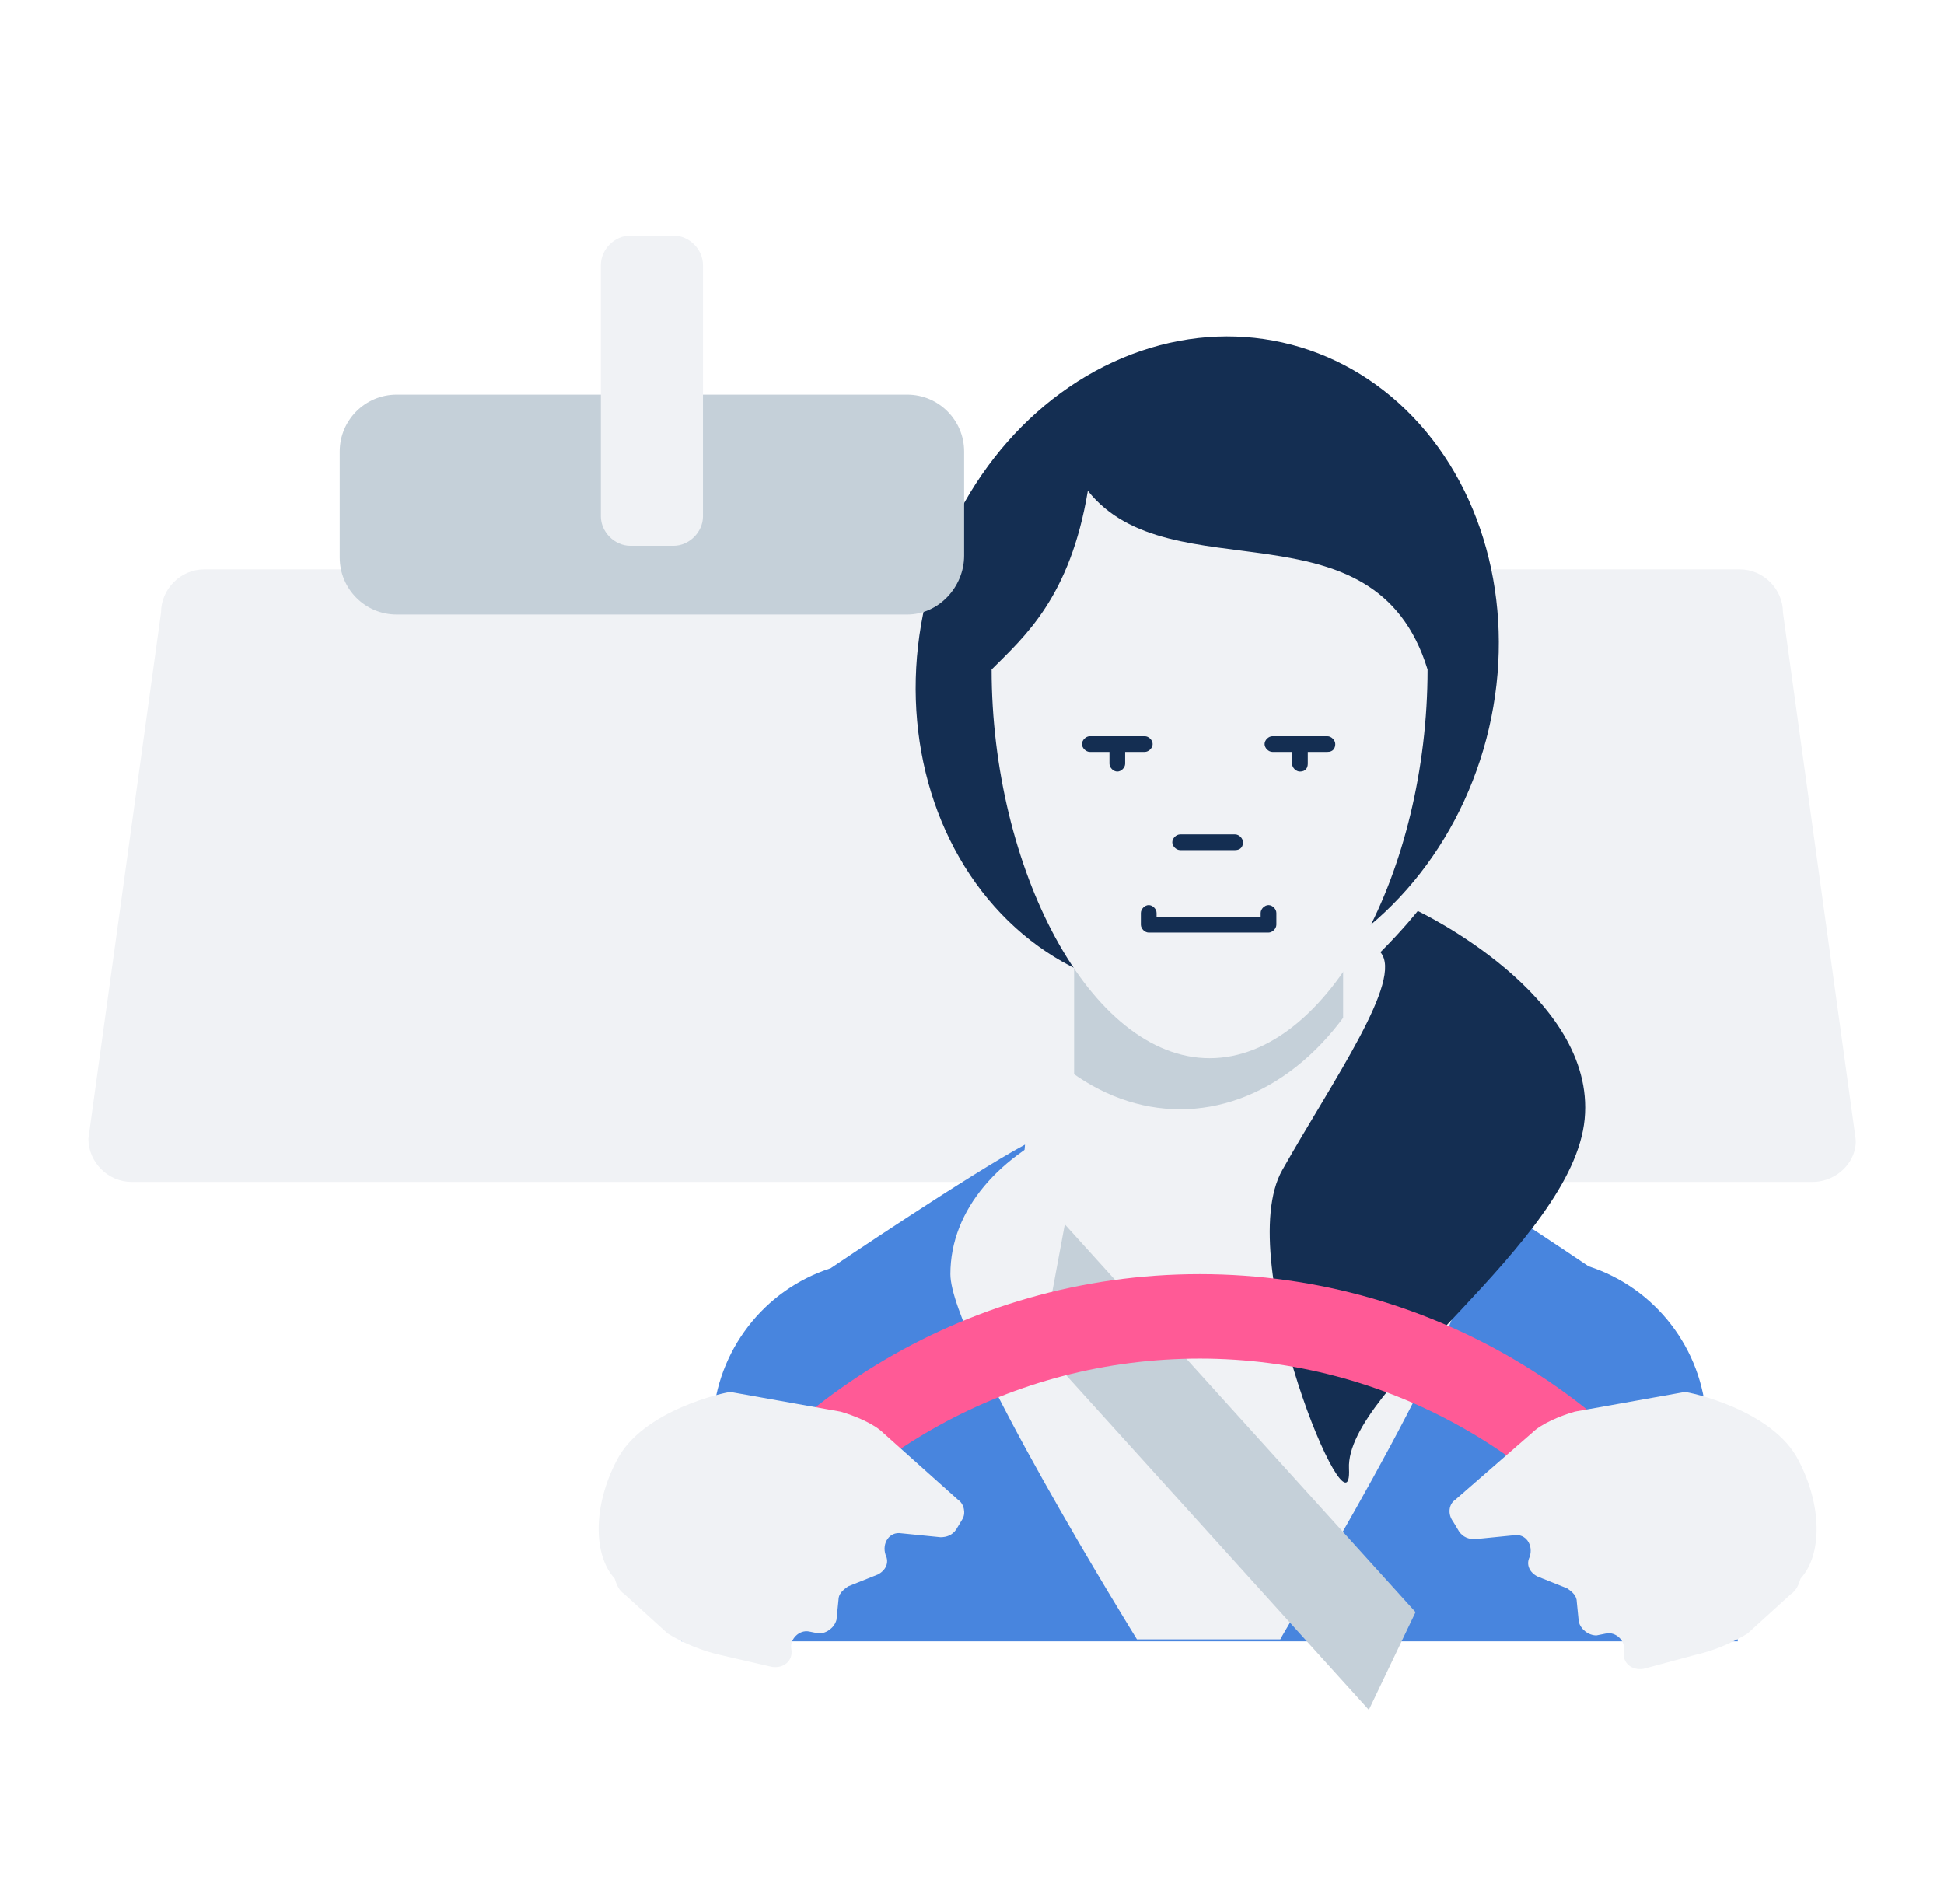
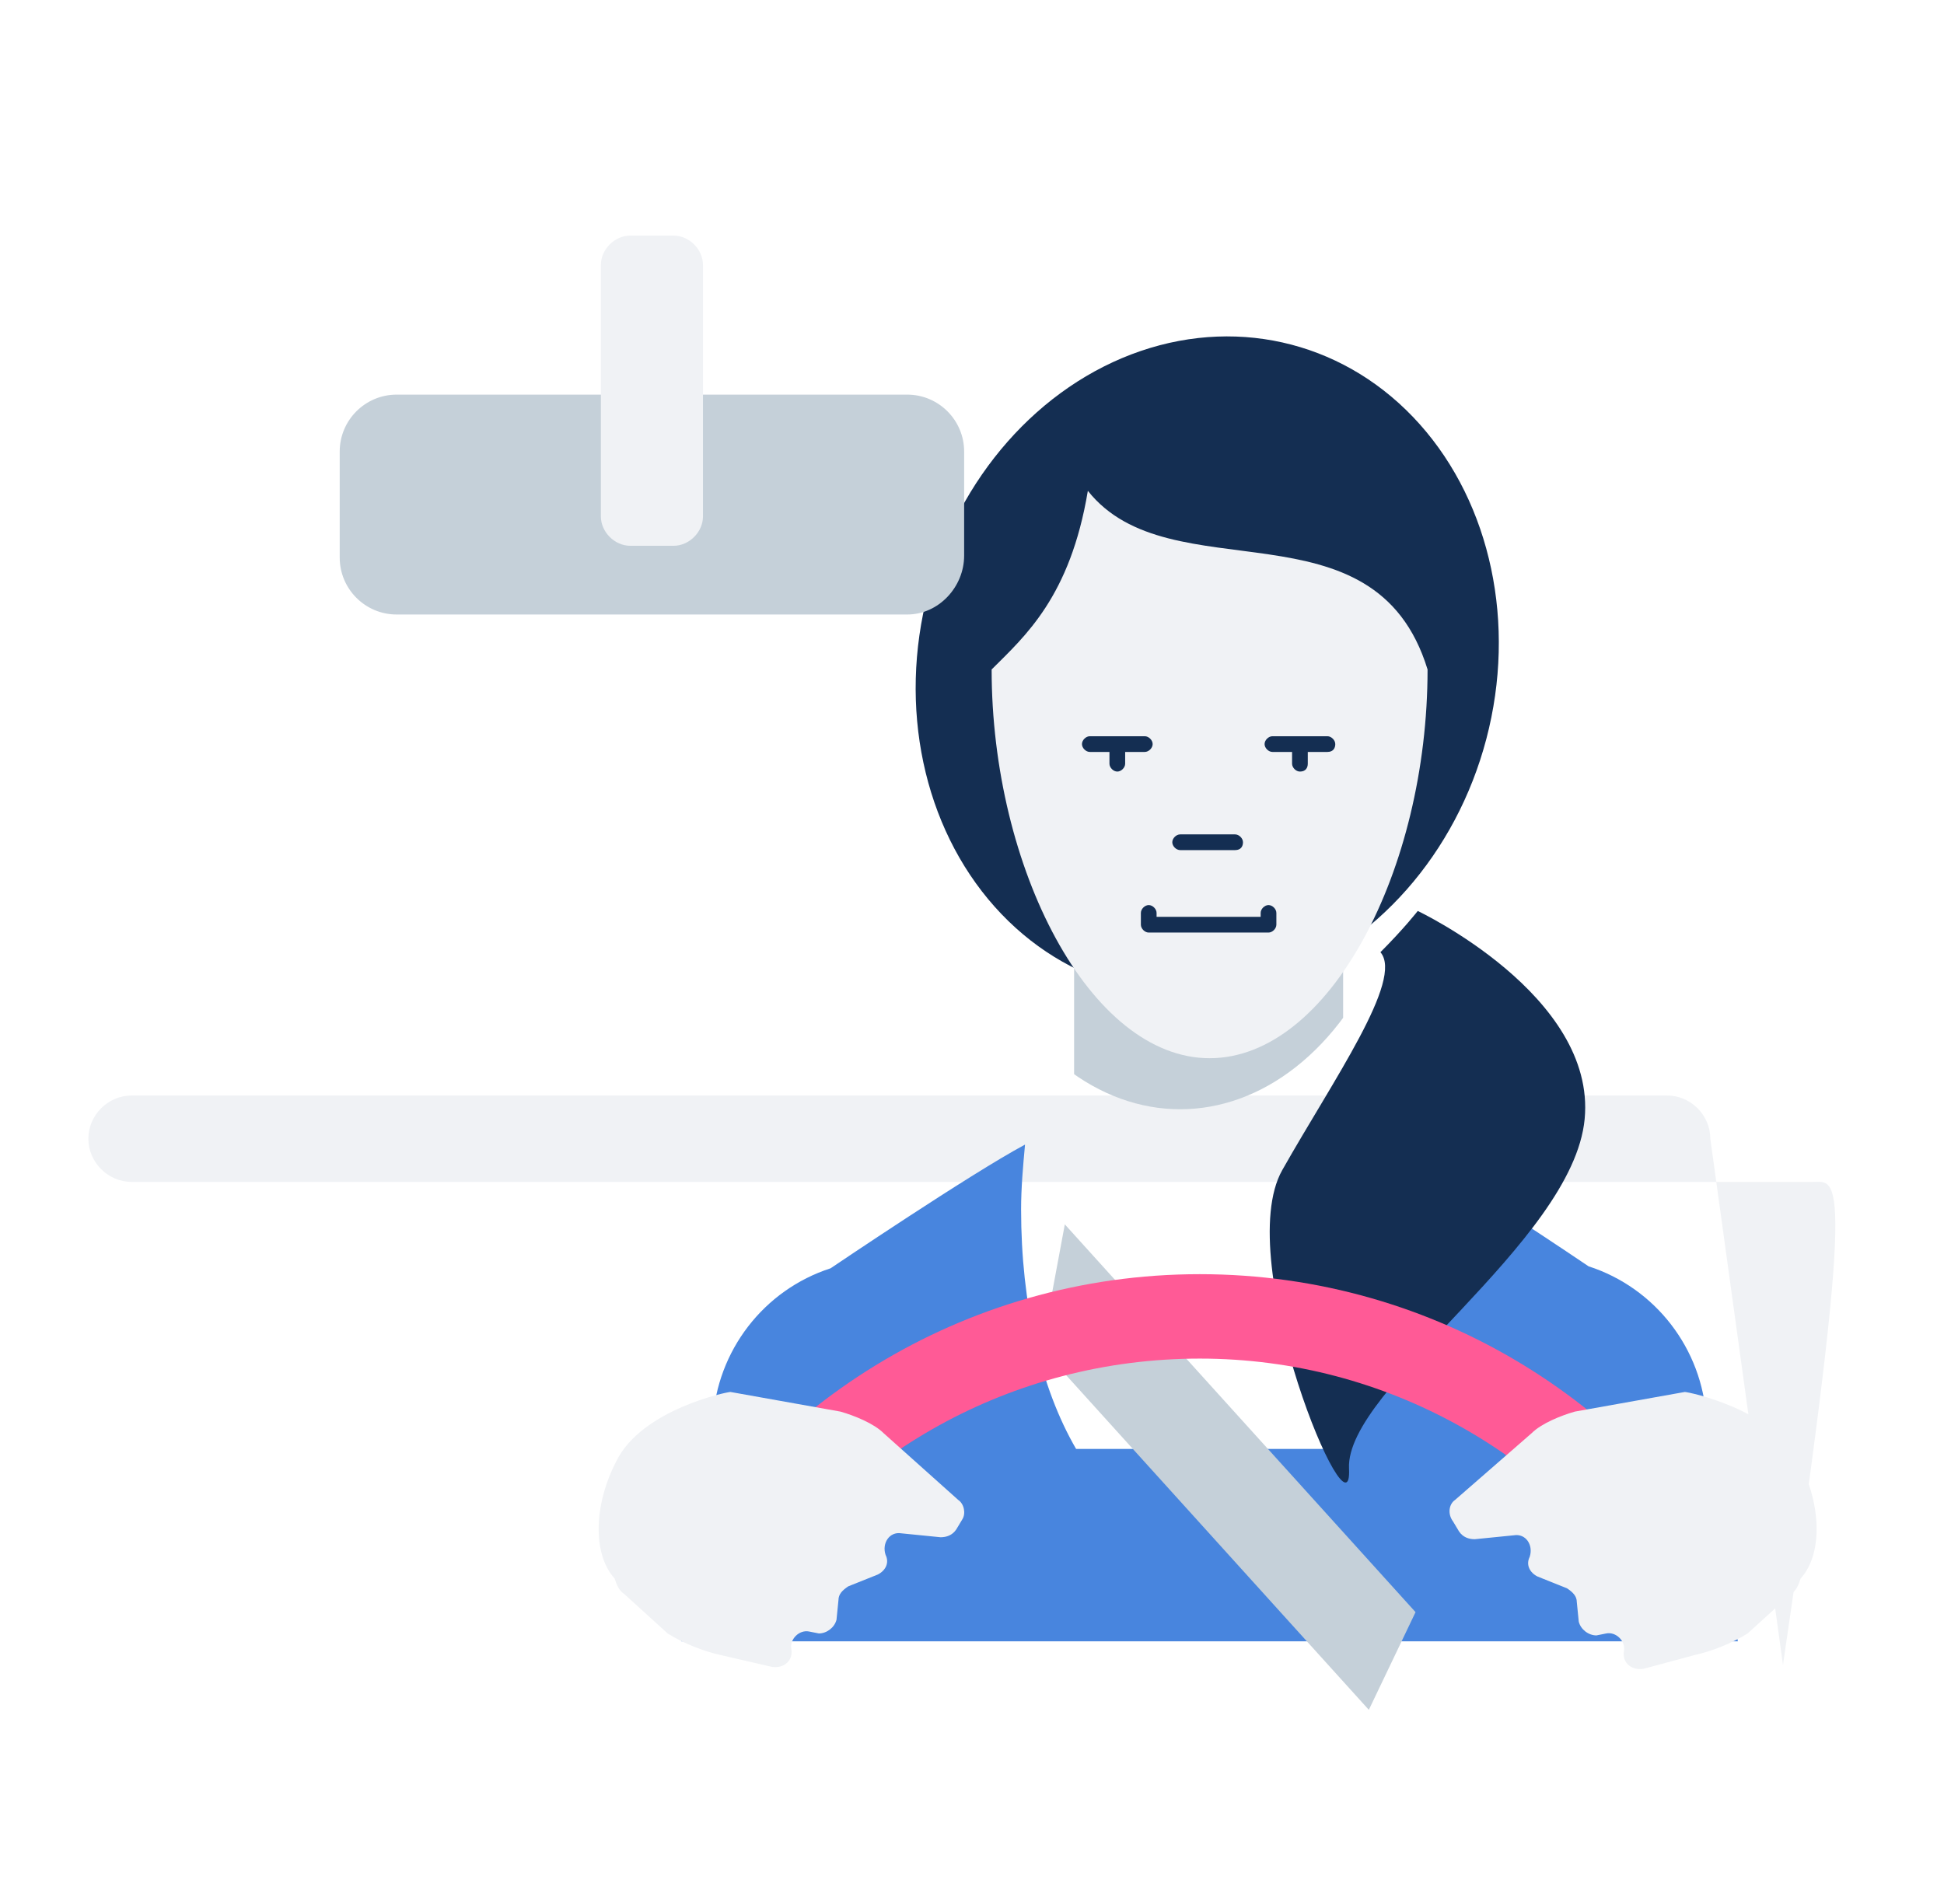
<svg xmlns="http://www.w3.org/2000/svg" xmlns:xlink="http://www.w3.org/1999/xlink" version="1.1" x="0px" y="0px" viewBox="0 0 99 97" style="enable-background:new 0 0 99 97;" xml:space="preserve">
  <g id="Grid" style="display:none;">
</g>
  <g id="Layer_2">
    <g>
-       <path style="fill:#F0F2F5;" d="M92.3,60.2H6.7c-1.2,0-2.2-1-2.2-2.2l3.7-26.8c0-1.2,1-2.2,2.2-2.2h78.2c1.2,0,2.2,1,2.2,2.2    l3.7,26.8C94.6,59.1,93.6,60.2,92.3,60.2z" />
+       <path style="fill:#F0F2F5;" d="M92.3,60.2H6.7c-1.2,0-2.2-1-2.2-2.2c0-1.2,1-2.2,2.2-2.2h78.2c1.2,0,2.2,1,2.2,2.2    l3.7,26.8C94.6,59.1,93.6,60.2,92.3,60.2z" />
      <g>
        <path style="fill:#4885DE;" d="M86.9,72.3c-0.2-3.6-2.6-6.7-6-7.8c0,0-7.1-4.8-9.9-6.3c0.1,1.1,0.2,2.2,0.2,3.3     c0,4.8-1.1,9.2-2.8,12.3H54.8C53,70.7,52,66.4,52,61.6c0-1.1,0.1-2.2,0.2-3.3c-2.8,1.5-9.9,6.3-9.9,6.3c-3.4,1.1-5.8,4.2-6,7.8     l-1.6,11.2h53.8L86.9,72.3z" />
      </g>
-       <path style="fill:#F0F2F5;" d="M74.6,64.8c0-3.2-2.5-6-6.2-7.6V43.4H54.7v13.8c-3.8,1.6-6.3,4.4-6.3,7.7s9.5,18.6,9.5,18.6h7.3    C65.2,83.4,74.6,68,74.6,64.8z" />
      <g>
        <defs>
          <ellipse id="SVGID_19_" cx="60.1" cy="40.4" rx="11.8" ry="16.1" />
        </defs>
        <clipPath id="SVGID_2_">
          <use xlink:href="#SVGID_19_" style="overflow:visible;" />
        </clipPath>
        <path style="clip-path:url(#SVGID_2_);fill:#C5D0D9;" d="M74.6,64.8c0-3.2-2.5-6-6.2-7.6V43.4H54.7v13.8     c-3.8,1.6-6.3,4.4-6.3,7.7s9.5,18.6,9.5,18.6h7.3C65.2,83.4,74.6,68,74.6,64.8z" />
      </g>
      <ellipse transform="matrix(0.967 0.254 -0.254 0.967 10.62 -14.504)" style="fill:#142E52;" cx="61.5" cy="33.9" rx="14.7" ry="16.9" />
      <path style="fill:#F0F2F5;" d="M72.7,34.1c0,10.2-5,19.8-11.1,19.8s-11.1-9.7-11.1-19.8c1.7-1.7,4-3.7,4.9-9.1    C59.6,30.3,70,25.3,72.7,34.1z" />
      <g>
        <path style="fill:#142E52;" d="M56.9,39.3c-0.2,0-0.4-0.2-0.4-0.4v-1c0-0.2,0.2-0.4,0.4-0.4c0.2,0,0.4,0.2,0.4,0.4v1     C57.3,39.1,57.1,39.3,56.9,39.3z" />
        <path style="fill:#142E52;" d="M66.2,39.3c-0.2,0-0.4-0.2-0.4-0.4v-1c0-0.2,0.2-0.4,0.4-0.4c0.2,0,0.4,0.2,0.4,0.4v1     C66.6,39.1,66.5,39.3,66.2,39.3z" />
        <g>
          <path style="fill:#142E52;" d="M58.3,38.3h-2.8c-0.2,0-0.4-0.2-0.4-0.4s0.2-0.4,0.4-0.4h2.8c0.2,0,0.4,0.2,0.4,0.4      S58.5,38.3,58.3,38.3z" />
          <path style="fill:#142E52;" d="M67.6,38.3h-2.8c-0.2,0-0.4-0.2-0.4-0.4s0.2-0.4,0.4-0.4h2.8c0.2,0,0.4,0.2,0.4,0.4      S67.9,38.3,67.6,38.3z" />
        </g>
        <path style="fill:#142E52;" d="M62.9,43.3h-2.8c-0.2,0-0.4-0.2-0.4-0.4s0.2-0.4,0.4-0.4h2.8c0.2,0,0.4,0.2,0.4,0.4     S63.2,43.3,62.9,43.3z" />
        <path style="fill:#142E52;" d="M64.6,47.5h-6.1c-0.2,0-0.4-0.2-0.4-0.4v-0.6c0-0.2,0.2-0.4,0.4-0.4c0.2,0,0.4,0.2,0.4,0.4v0.2     h5.3v-0.2c0-0.2,0.2-0.4,0.4-0.4c0.2,0,0.4,0.2,0.4,0.4v0.6C65,47.3,64.8,47.5,64.6,47.5z" />
      </g>
      <g>
        <defs>
          <polygon id="SVGID_21_" points="42.3,64.5 49.3,59.9 52.1,58.2 70.8,62.9 79.3,83.6 56.8,83.5     " />
        </defs>
        <clipPath id="SVGID_4_">
          <use xlink:href="#SVGID_21_" style="overflow:visible;" />
        </clipPath>
        <rect x="37.7" y="71.7" transform="matrix(0.671 0.742 -0.742 0.671 75.358 -21.211)" style="clip-path:url(#SVGID_4_);fill:#C5D0D9;" width="47.8" height="5.1" />
      </g>
      <path style="fill:#142E52;" d="M72.2,46.4c0,0,9.1,4.3,8.5,10.6s-12.2,13.7-12,17.8c0.2,4.1-6-10.6-3.4-15.2s6.2-9.7,5-11.1    C71.5,47.3,72.2,46.4,72.2,46.4z" />
      <path style="fill:#FF5A96;" d="M61.1,69.2c9.6,0,18,5,22.9,12.4h5c-5.3-9.9-15.8-16.7-27.9-16.7s-22.6,6.8-27.9,16.7h5    C43,74.1,51.5,69.2,61.1,69.2z" />
      <path style="fill:#F0F2F5;" d="M48.8,76.4L45,73c-0.5-0.5-1.5-0.9-2.2-1.1l-5.6-1c-0.2,0-4.5,0.9-5.8,3.5c-1.2,2.3-1.2,4.8-0.1,6    c0.1,0.3,0.2,0.6,0.5,0.8l2.2,2c0.8,0.5,1.8,0.9,2.7,1.1l2.6,0.6c0.6,0.1,1.1-0.3,1-0.9l0,0c-0.1-0.5,0.4-1,0.9-0.9l0.5,0.1    c0.4,0,0.8-0.3,0.9-0.7l0.1-1c0-0.3,0.2-0.5,0.5-0.7l1.5-0.6c0.4-0.2,0.6-0.6,0.4-1c-0.2-0.6,0.2-1.2,0.8-1.1l2,0.2    c0.3,0,0.6-0.1,0.8-0.4l0.3-0.5C49.2,77.1,49.1,76.6,48.8,76.4z" />
      <path style="fill:#F0F2F5;" d="M74.1,76.4l3.9-3.4c0.5-0.5,1.5-0.9,2.2-1.1l5.6-1c0.2,0,4.5,0.9,5.8,3.5c1.2,2.3,1.2,4.8,0.1,6    c-0.1,0.3-0.2,0.6-0.5,0.8l-2.2,2c-0.8,0.5-1.8,0.9-2.7,1.1L83.7,85c-0.6,0.1-1.1-0.3-1-0.9l0,0c0.1-0.5-0.4-1-0.9-0.9l-0.5,0.1    c-0.4,0-0.8-0.3-0.9-0.7l-0.1-1c0-0.3-0.2-0.5-0.5-0.7l-1.5-0.6c-0.4-0.2-0.6-0.6-0.4-1c0.2-0.6-0.2-1.2-0.8-1.1l-2,0.2    c-0.3,0-0.6-0.1-0.8-0.4l-0.3-0.5C73.7,77.1,73.8,76.6,74.1,76.4z" />
      <path style="fill:#C5D0D9;" d="M46.2,31.3h-26c-1.6,0-2.9-1.3-2.9-2.9V23c0-1.6,1.3-2.9,2.9-2.9h26c1.6,0,2.9,1.3,2.9,2.9v5.3    C49.1,29.9,47.8,31.3,46.2,31.3z" />
      <path style="fill:#F0F2F5;" d="M34.3,27.8h-2.2c-0.8,0-1.5-0.7-1.5-1.5V13.5c0-0.8,0.7-1.5,1.5-1.5h2.2c0.8,0,1.5,0.7,1.5,1.5    v12.8C35.8,27.1,35.1,27.8,34.3,27.8z" />
    </g>
  </g>
  <g id="Info">
</g>
</svg>